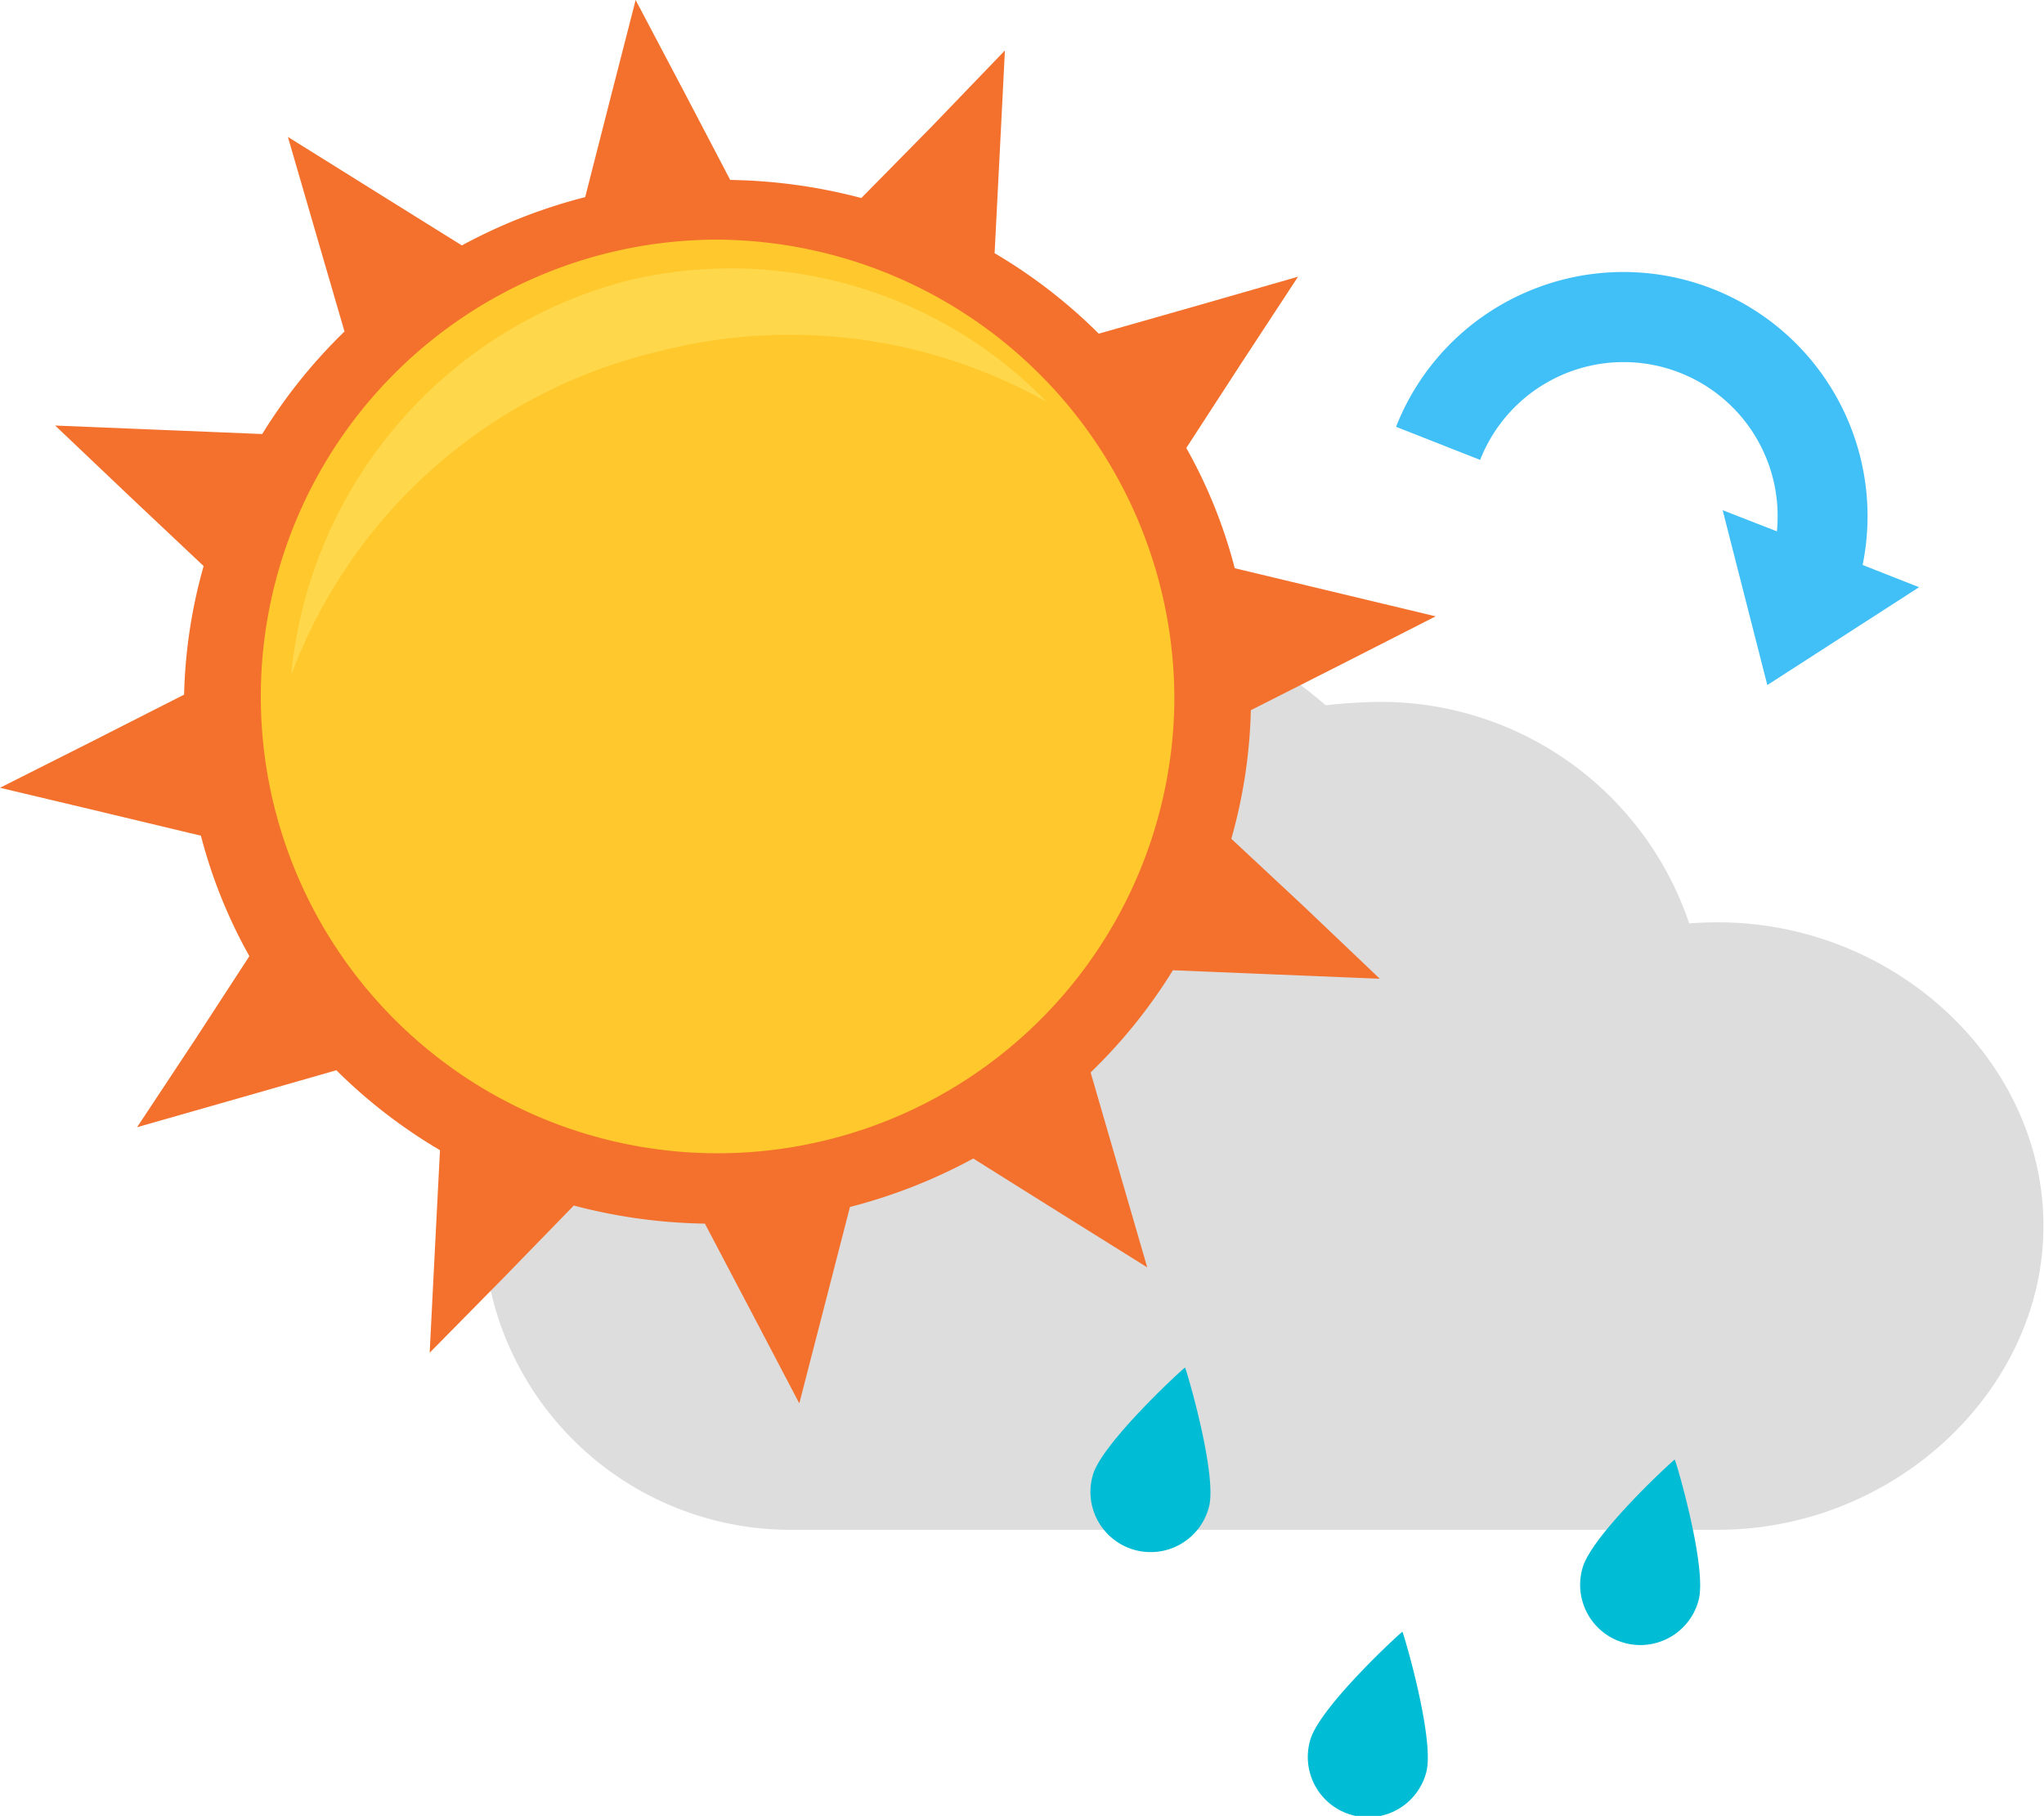
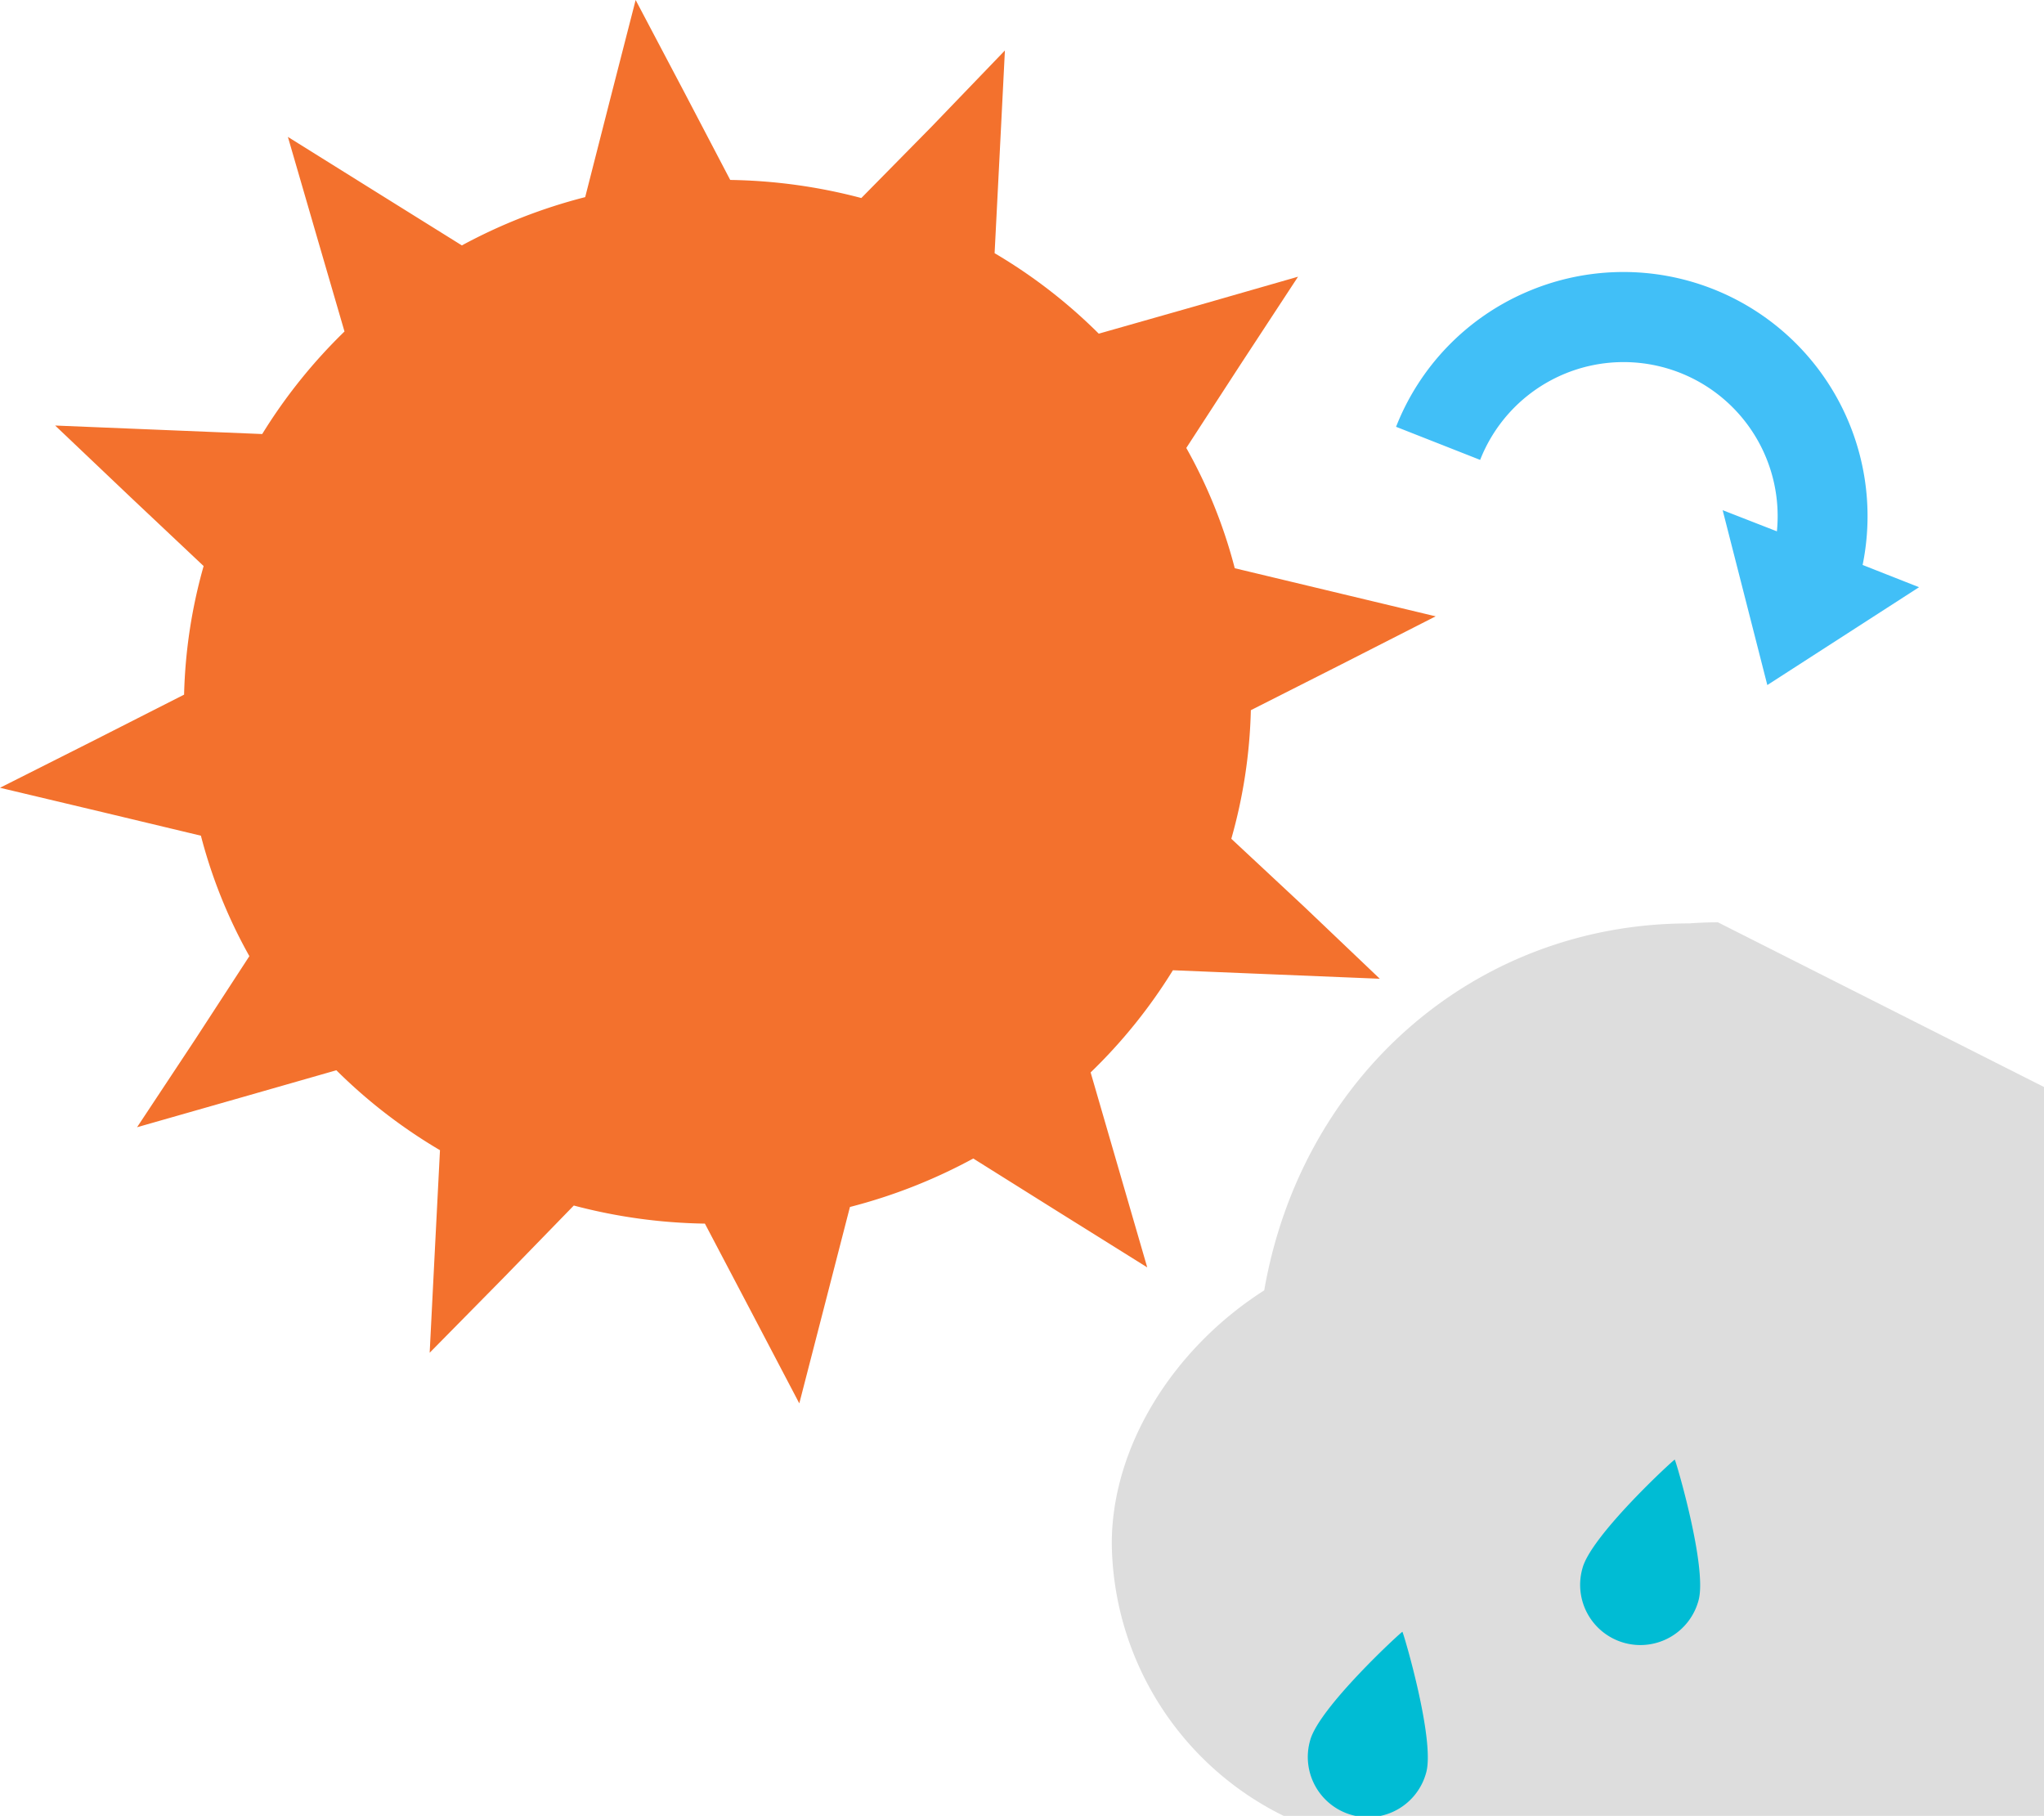
<svg xmlns="http://www.w3.org/2000/svg" height="100.41" viewBox="0 0 113.03 100.41" width="113.03">
-   <path d="m95 51q-.8 0-1.59.06a18 18 0 0 0 -17-12.25 28.61 28.61 0 0 0 -3.1.19 22.26 22.26 0 0 0 -14.67-5.5c-11.82 0-21.44 8.43-23.5 20.29-5.1 3.26-8.43 8.69-8.43 14a17 17 0 0 0 17.16 16.8h51.13c9.75 0 18-7.7 18-16.81s-8.21-16.78-18-16.78z" fill="#ddd" />
+   <path d="m95 51q-.8 0-1.59.06c-11.82 0-21.44 8.43-23.5 20.29-5.1 3.26-8.43 8.69-8.43 14a17 17 0 0 0 17.16 16.8h51.13c9.75 0 18-7.7 18-16.81s-8.21-16.78-18-16.78z" fill="#ddd" />
  <path d="m68.09 46.38a28.43 28.43 0 0 0 1.08-7.11l5-2.53 5.22-2.66-5.68-1.36-5.43-1.3a27.65 27.65 0 0 0 -2.68-6.65l3-4.62 3.18-4.85-5.64 1.62-5.38 1.53a29 29 0 0 0 -5.76-4.45l.28-5.48.29-5.73-4.05 4.21-3.89 3.95a30 30 0 0 0 -7.25-1l-2.55-4.87-2.68-5.08-1.43 5.57-1.36 5.33a29.77 29.77 0 0 0 -6.82 2.67l-4.7-2.93-4.92-3.07 1.6 5.51 1.53 5.25a29.37 29.37 0 0 0 -4.55 5.67l-5.59-.23-5.86-.24 4.21 4 4 3.77a28.57 28.57 0 0 0 -1.08 7.11l-5 2.54-5.18 2.61 5.68 1.35 5.43 1.3a27.89 27.89 0 0 0 2.68 6.66l-3 4.61-3.21 4.85 5.64-1.61 5.38-1.54a29 29 0 0 0 5.73 4.42l-.28 5.47-.29 5.73 4.08-4.14 3.89-4a30 30 0 0 0 7.25 1l2.55 4.85 2.67 5.09 1.44-5.58 1.36-5.28a29.79 29.79 0 0 0 6.82-2.68l4.69 2.94 4.93 3.08-1.6-5.51-1.53-5.27a29.06 29.06 0 0 0 4.55-5.65l5.59.23 5.85.24-4.2-4z" fill="#f3712d" />
-   <path d="m64.94 38.82a25.26 25.26 0 1 1 -25.26-25.57 25.42 25.42 0 0 1 25.26 25.57z" fill="#ffc82c" />
-   <path d="m36.4 19.44a28.72 28.72 0 0 0 -20.3 17.89 25 25 0 0 1 18.51-21.79 24.37 24.37 0 0 1 23.28 6.69 29 29 0 0 0 -21.49-2.79z" fill="#ffd74b" fill-rule="evenodd" />
  <path d="m84.39 16.16a13.5 13.5 0 0 1 18.61 15.08l3.12 1.23-8.39 5.41-2.47-9.67 3 1.17a8.52 8.52 0 0 0 -16.41-3.95l-4.65-1.83a13.46 13.46 0 0 1 7.19-7.44z" fill="#41bff7" />
  <g fill="#00bcd4">
-     <path d="m65.53 75.62c-.06 0-4.61 4.18-5.1 5.95a3.33 3.33 0 1 0 6.42 1.77c.49-1.77-1.27-7.71-1.32-7.72z" />
    <path d="m77.55 90.23c-.06 0-4.61 4.18-5.1 6a3.33 3.33 0 1 0 6.42 1.77c.49-1.82-1.27-7.75-1.32-7.77z" />
    <path d="m92.61 80.71c-.06 0-4.61 4.18-5.1 6a3.33 3.33 0 1 0 6.42 1.77c.49-1.82-1.27-7.76-1.32-7.77z" />
  </g>
</svg>